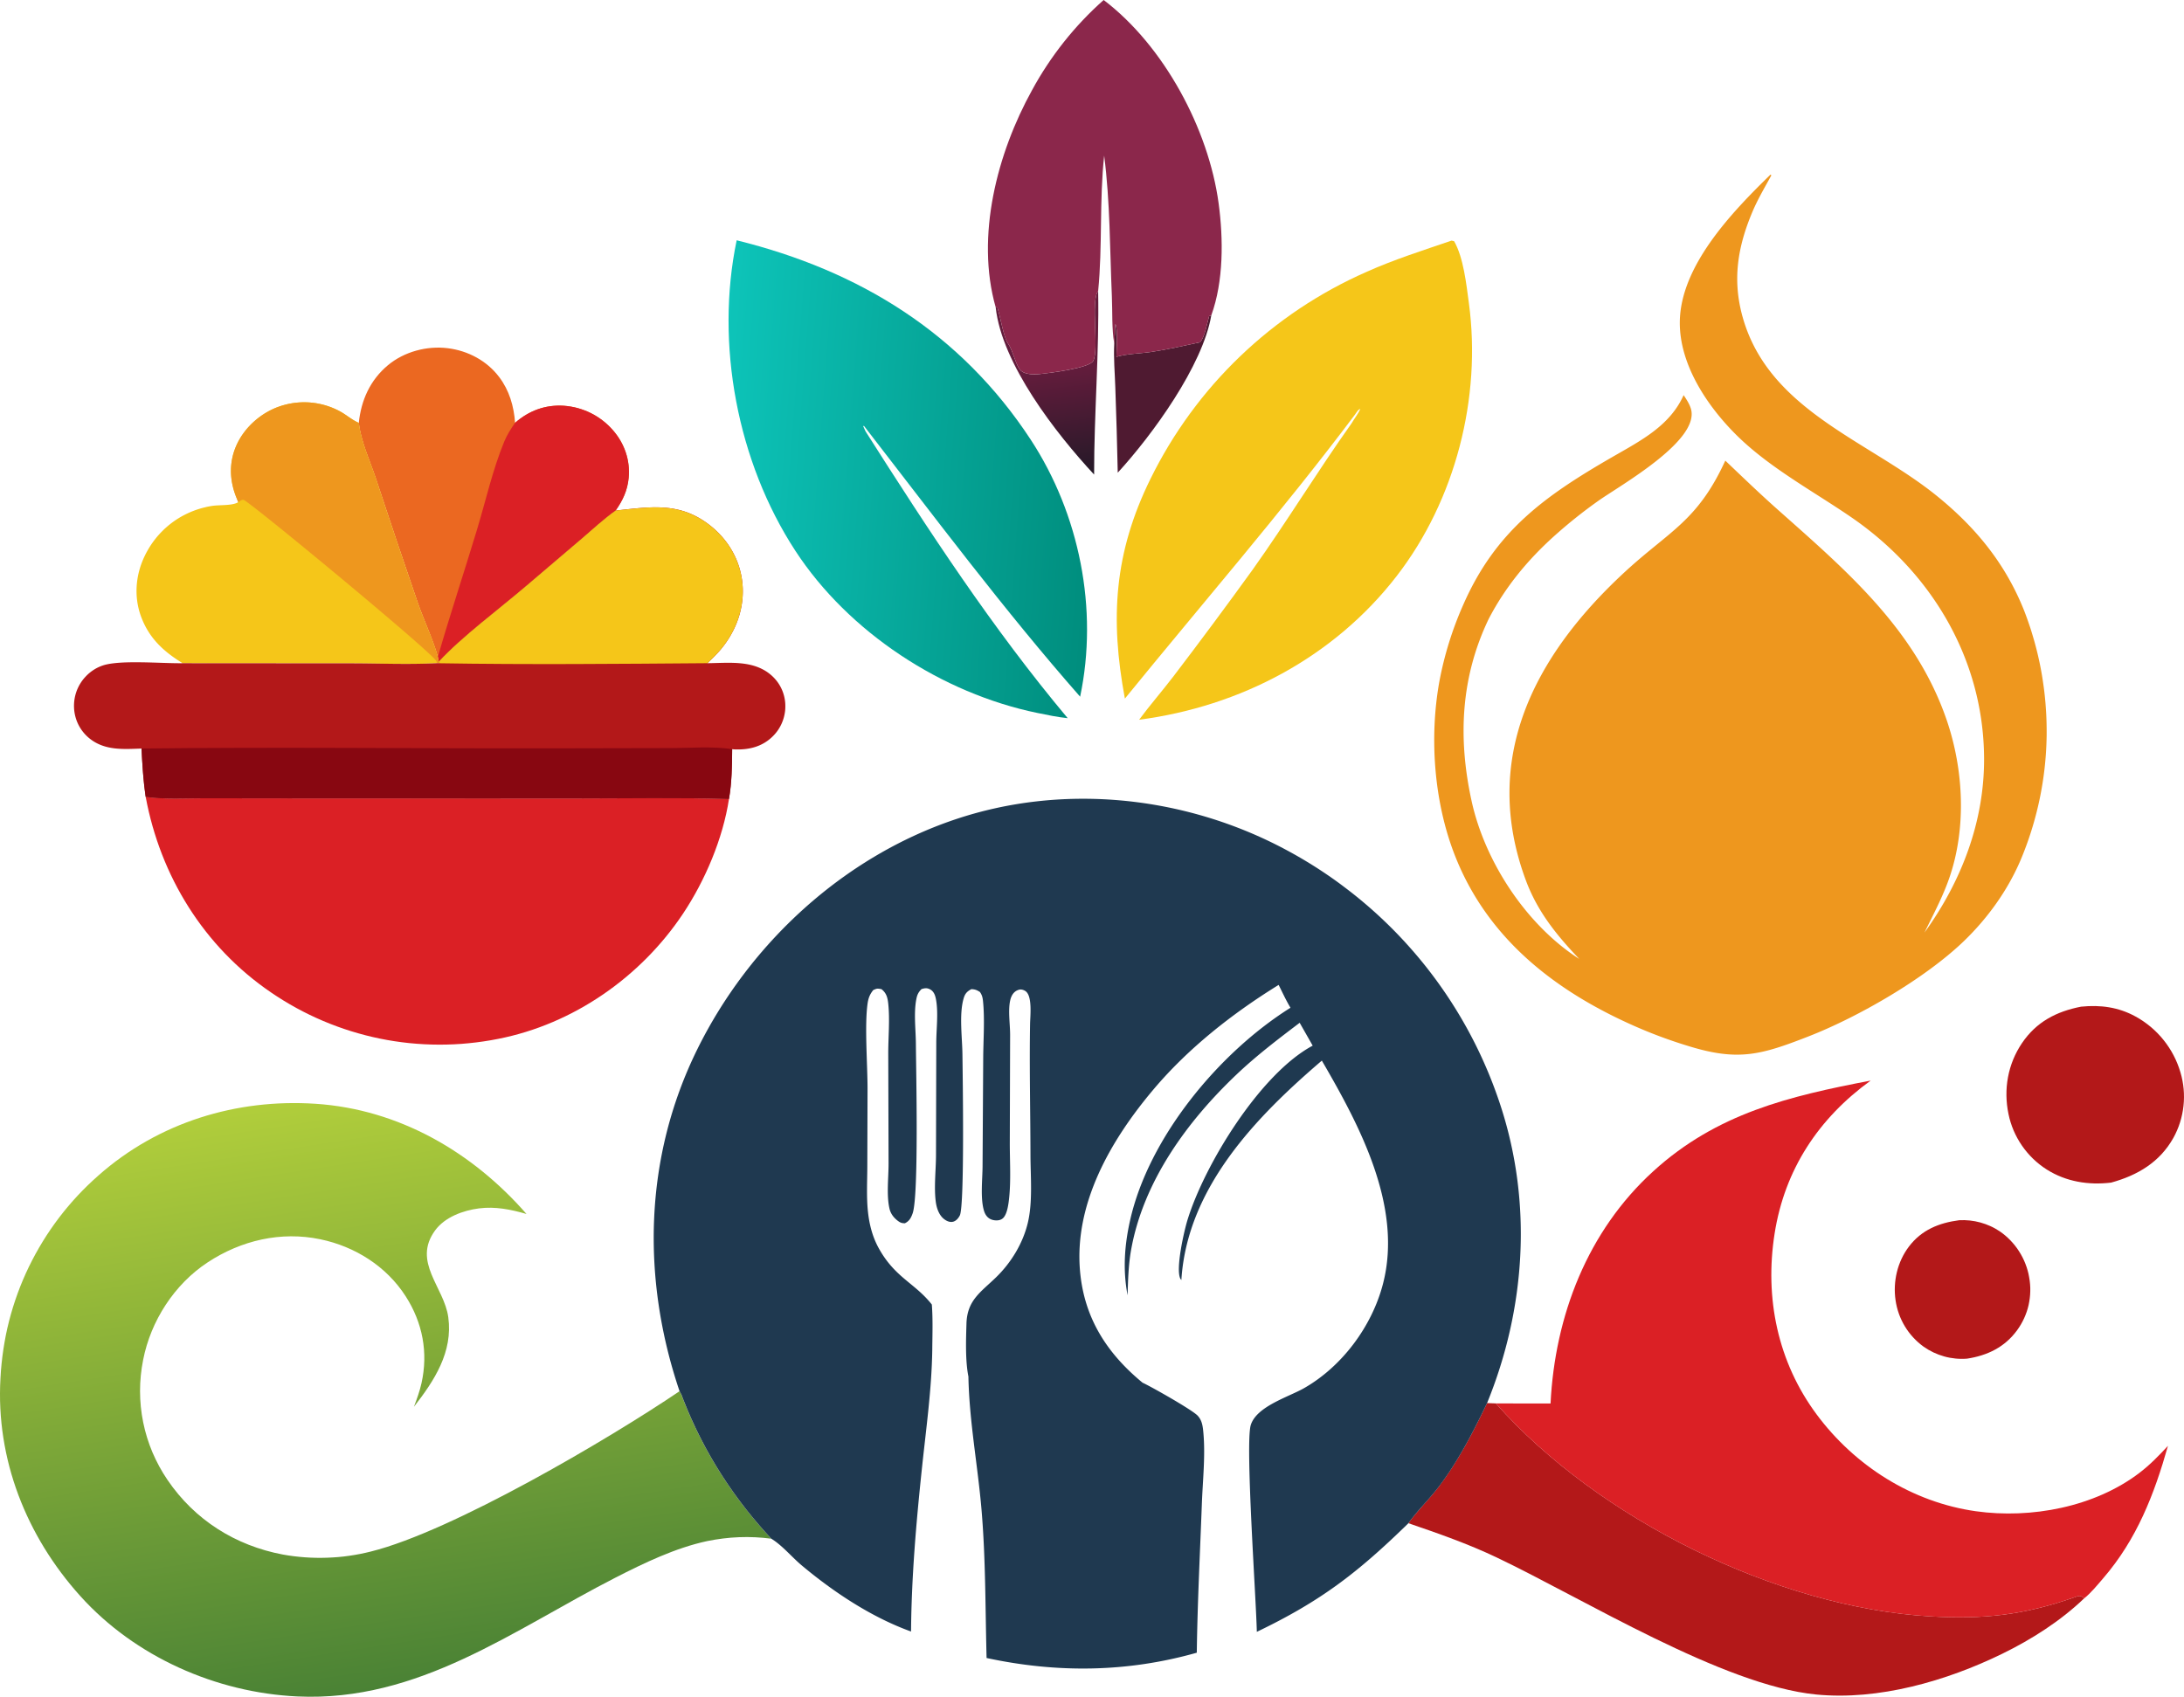
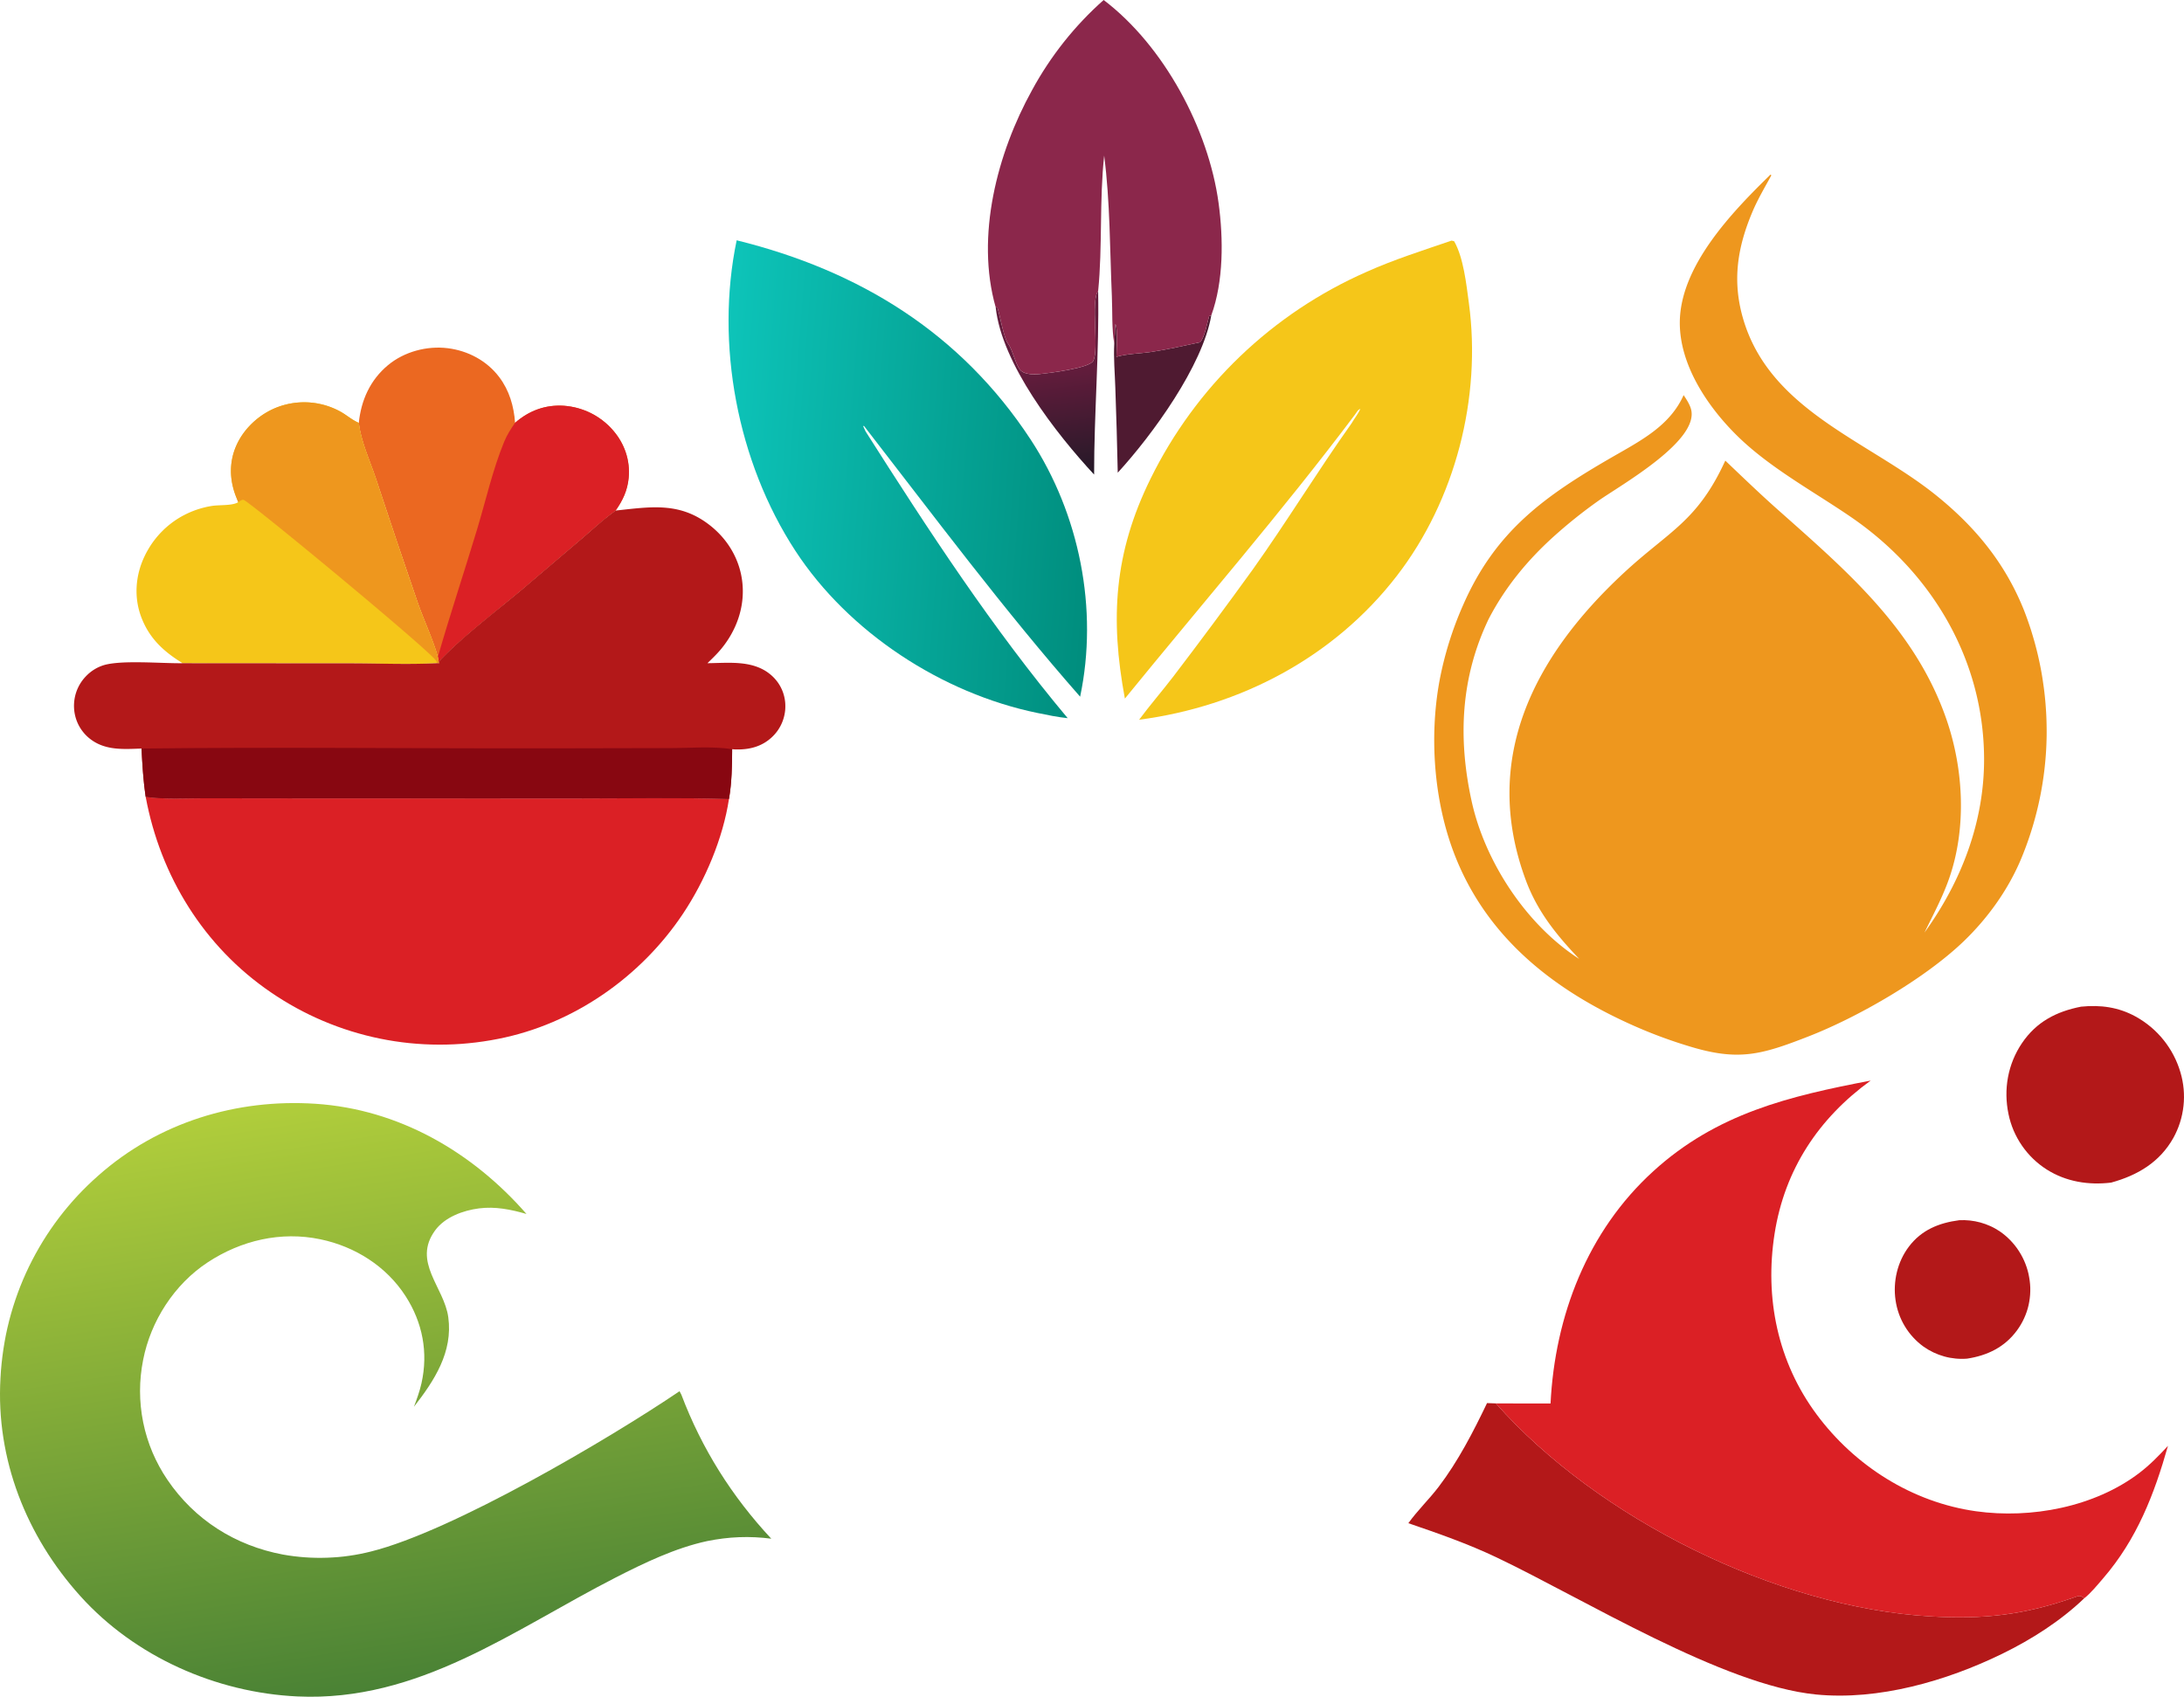
<svg xmlns="http://www.w3.org/2000/svg" viewBox="0 0 3355.03 2607.15">
  <defs>
    <style>.cls-1{fill:url(#linear-gradient);}.cls-2{fill:#4f1a31;}.cls-3{fill:#b31819;}.cls-4{fill:#eb6821;}.cls-5{fill:#db2025;}.cls-6{fill:#f5c619;}.cls-7{fill:#ee971e;}.cls-8{fill:#8b274b;}.cls-9{fill:url(#linear-gradient-2);}.cls-10{fill:#880711;}.cls-11{fill:url(#linear-gradient-3);}.cls-12{fill:#1f3950;}</style>
    <linearGradient id="linear-gradient" x1="904.77" y1="2248.61" x2="900.92" y2="2280.88" gradientTransform="matrix(4.88, 0, 0, -4.88, -2778.43, 11700.28)" gradientUnits="userSpaceOnUse">
      <stop offset="0" stop-color="#261928" />
      <stop offset="1" stop-color="#631c3c" />
    </linearGradient>
    <linearGradient id="linear-gradient-2" x1="913.31" y1="2240.84" x2="794.76" y2="2249.82" gradientTransform="matrix(4.88, 0, 0, -4.88, -2778.43, 11700.28)" gradientUnits="userSpaceOnUse">
      <stop offset="0" stop-color="#008e7e" />
      <stop offset="1" stop-color="#0dc4b9" />
    </linearGradient>
    <linearGradient id="linear-gradient-3" x1="700.2" y1="1867.3" x2="671.87" y2="2051.51" gradientTransform="matrix(4.88, 0, 0, -4.88, -2778.43, 11700.28)" gradientUnits="userSpaceOnUse">
      <stop offset="0" stop-color="#4a8235" />
      <stop offset="1" stop-color="#b0cd3b" />
    </linearGradient>
  </defs>
  <g id="Слой_2" data-name="Слой 2">
    <g id="Layer_1" data-name="Layer 1">
      <path class="cls-1" d="M1529.55,472.18l2.62.33c4.55,13.88,9.4,45.68,16.64,55.86,7.67,10.78,12,35.29,20.07,41.68,7.06,5.58,19.49,5.56,28,4.74,14.63-1.43,76.1-9.1,82.4-20,9.58-16.62-4.18-93.26,7.68-107.46,1.78,93.72-6.27,188-6.2,281.88C1622,665.83,1538.89,559.14,1529.55,472.18Z" />
      <path class="cls-2" d="M1715,548.27c17.28-4.9,35.84-4.88,53.59-7.5,25.09-3.71,50-9.61,74.85-14.82,7.35-7.63,10.94-29.74,14-40.16l3.35-1.33c-13.37,77.75-90.25,183.45-143.72,241.87q-1.38-65.52-3.75-131c-.7-22-2.8-45.13-1.65-67.05q1.26-15.24,1.61-30.54C1717.69,504.79,1715,538.22,1715,548.27Z" />
      <path class="cls-3" d="M3009.72,1874.92c2.73-.15,5.46-.18,8.2-.11s5.46.26,8.18.55,5.43.7,8.12,1.2,5.34,1.13,8,1.85,5.25,1.55,7.82,2.48,5.1,2,7.6,3.1,4.92,2.37,7.31,3.7,4.73,2.76,7,4.28q2.22,1.53,4.36,3.16t4.2,3.37q2.06,1.74,4,3.58t3.84,3.77c1.25,1.29,2.46,2.61,3.65,4s2.33,2.73,3.45,4.13,2.19,2.84,3.23,4.3,2.05,3,3,4.46,1.9,3,2.79,4.6,1.75,3.14,2.56,4.73,1.6,3.22,2.33,4.86,1.43,3.29,2.08,5,1.26,3.36,1.83,5.07,1.09,3.42,1.58,5.14.92,3.47,1.32,5.22.74,3.51,1,5.28.61,3.52.85,5.29.42,3.55.56,5.33.25,3.56.31,5.35.06,3.57,0,5.36-.11,3.57-.24,5.35-.3,3.56-.52,5.33-.48,3.54-.79,5.3-.65,3.51-1,5.26-.84,3.47-1.32,5.19-1,3.43-1.58,5.12-1.19,3.37-1.85,5-1.35,3.31-2.09,4.93-1.53,3.24-2.35,4.82-1.68,3.15-2.58,4.69-1.85,3.06-2.82,4.56-2,3-3.05,4.41c-19,26.11-45.72,38.93-76.88,43.71q-4.43.35-8.85.3c-3,0-5.9-.18-8.84-.46s-5.86-.69-8.76-1.22-5.78-1.2-8.63-2-5.65-1.7-8.42-2.73-5.49-2.17-8.16-3.44-5.27-2.64-7.82-4.14-5-3.09-7.44-4.79q-2.16-1.58-4.24-3.25t-4.08-3.45q-2-1.79-3.9-3.66c-1.27-1.25-2.5-2.53-3.71-3.84s-2.37-2.66-3.51-4-2.24-2.77-3.31-4.19-2.1-2.88-3.1-4.36-2-3-2.87-4.51-1.8-3.07-2.64-4.64-1.64-3.17-2.4-4.78-1.49-3.24-2.17-4.88-1.32-3.31-1.92-5-1.15-3.37-1.66-5.08-1-3.42-1.41-5.15-.81-3.47-1.15-5.22-.64-3.51-.89-5.27c-4.2-28.7,2.85-59,20.38-82.24C2951.82,1889.75,2978.73,1879,3009.72,1874.92Z" />
      <path class="cls-3" d="M3196.89,1546.8c29.76-3,57.4.63,83.78,15.15,2.06,1.13,4.1,2.32,6.11,3.55s4,2.52,5.92,3.85,3.86,2.71,5.73,4.13,3.72,2.89,5.52,4.41,3.57,3.07,5.3,4.67,3.42,3.25,5.06,4.93,3.25,3.41,4.82,5.17,3.08,3.57,4.55,5.41,2.9,3.7,4.29,5.61,2.72,3.85,4,5.82,2.53,4,3.72,6,2.32,4.1,3.41,6.19,2.13,4.2,3.11,6.34,1.91,4.31,2.79,6.49,1.7,4.39,2.47,6.62,1.49,4.47,2.15,6.73q.91,3.12,1.69,6.27t1.38,6.34c.4,2.12.76,4.26,1.06,6.4s.55,4.29.75,6.44.33,4.32.42,6.48.12,4.32.11,6.48-.1,4.33-.22,6.49-.3,4.32-.54,6.47-.52,4.29-.86,6.43-.73,4.26-1.17,6.38-.94,4.22-1.49,6.32-1.15,4.17-1.8,6.23-1.35,4.11-2.1,6.14-1.56,4-2.41,6-1.75,4-2.7,5.9-1.95,3.86-3,5.76c-21,37.52-55.26,57.66-95.65,68.74-34.64,4.17-69.1-1.28-98.91-20.12q-2.8-1.79-5.52-3.7c-1.81-1.28-3.58-2.6-5.33-4s-3.45-2.78-5.12-4.23-3.3-3-4.9-4.49-3.15-3.11-4.67-4.73-3-3.26-4.43-5-2.82-3.41-4.17-5.17-2.65-3.55-3.91-5.37-2.47-3.68-3.63-5.56-2.28-3.8-3.35-5.74-2.09-3.91-3.06-5.9-1.89-4-2.76-6-1.68-4.1-2.45-6.18-1.48-4.17-2.14-6.29-1.26-4.24-1.82-6.39-1-4.3-1.49-6.47c-7.92-37.91-1-76.86,20.73-109C3128.33,1570.07,3159,1554.21,3196.89,1546.8Z" />
      <path class="cls-4" d="M551.19,649.81c3.51-34.86,17.52-66,44.78-88.68,25-20.79,59.82-30.08,91.88-26.1,30.95,3.85,59.83,19.08,78.85,44.13,15.72,20.69,22.72,44.93,24.57,70.49,21.3-18.58,46.36-28,74.81-26.21,1.8.13,3.59.31,5.38.52s3.57.48,5.35.78,3.54.65,5.3,1,3.51.82,5.25,1.3,3.46,1,5.18,1.55,3.41,1.16,5.09,1.81,3.35,1.32,5,2,3.28,1.48,4.9,2.29,3.2,1.64,4.77,2.52,3.13,1.8,4.65,2.76,3,2,4.51,3,2.93,2.1,4.36,3.2,2.82,2.24,4.19,3.4,2.72,2.38,4,3.61,2.6,2.5,3.84,3.8,2.47,2.63,3.66,4c17.8,20.28,26.83,46.37,24.25,73.34-1.84,19.24-9.06,34.61-20,50.11C927.63,797.27,910.88,813,894,827.41l-87.33,74.36c-41.82,35.6-96.34,75.88-132.73,115l-1.36-7.24c-7.91-28.1-21.17-55.59-30.86-83.26q-32.85-95.34-64.4-191.13C568.37,708.48,554,677.48,551.19,649.81Z" />
      <path class="cls-5" d="M791.27,649.65c21.3-18.58,46.36-28,74.81-26.21,1.8.13,3.59.31,5.38.52s3.57.48,5.35.78,3.54.65,5.3,1,3.51.82,5.25,1.3,3.46,1,5.18,1.55,3.41,1.16,5.09,1.81,3.35,1.32,5,2,3.28,1.48,4.9,2.29,3.2,1.64,4.77,2.52,3.13,1.8,4.65,2.76,3,2,4.51,3,2.93,2.1,4.36,3.2,2.82,2.24,4.19,3.4,2.72,2.38,4,3.61,2.6,2.5,3.84,3.8,2.47,2.63,3.66,4c17.8,20.28,26.83,46.37,24.25,73.34-1.84,19.24-9.06,34.61-20,50.11C927.63,797.27,910.88,813,894,827.41l-87.33,74.36c-41.82,35.6-96.34,75.88-132.73,115l-1.36-7.24c18.91-65.75,40.58-130.68,60.33-196.18,13.43-44.49,23.94-91.7,41.62-134.64C778.84,668.13,784.82,659,791.27,649.65Z" />
      <path class="cls-6" d="M366,771.59q-1.9-4.58-3.69-9.18c-10.11-26.35-10.45-54,1.66-79.81,12.65-27,38-49,66.22-58.36q2.82-1,5.69-1.77c1.92-.54,3.84-1,5.78-1.47s3.89-.83,5.85-1.17,3.93-.63,5.9-.87,4-.42,5.94-.56,4-.21,6-.25,4,0,6,.06,4,.19,6,.37,4,.39,5.93.67,3.92.6,5.88,1,3.89.8,5.83,1.28,3.84,1,5.74,1.58,3.79,1.21,5.66,1.88,3.73,1.4,5.56,2.17,3.65,1.59,5.44,2.45,3.56,1.78,5.3,2.73c9,4.92,17,12,26.18,16.37l2.41,1.12c2.84,27.67,17.18,58.67,26.09,85.32q31.54,95.79,64.4,191.13c9.69,27.67,23,55.16,30.86,83.26l1.36,7.24.82,2.38-3.16-.12c-44,2.35-89.07.31-133.16.27l-257.83-.18C251.11,1001,229,980.59,216.73,947.49c-11.25-30.41-8.55-63.71,5.33-92.75.6-1.27,1.21-2.53,1.85-3.78s1.28-2.48,2-3.71,1.36-2.45,2.07-3.66,1.43-2.4,2.18-3.59,1.51-2.36,2.29-3.52,1.59-2.31,2.4-3.45,1.65-2.26,2.5-3.37,1.73-2.21,2.61-3.3,1.79-2.16,2.71-3.21,1.85-2.11,2.8-3.14,1.91-2,2.9-3,2-2,3-3,2-1.93,3.08-2.86,2.09-1.86,3.16-2.77,2.15-1.8,3.25-2.67,2.2-1.73,3.33-2.57,2.25-1.66,3.4-2.46,2.3-1.59,3.47-2.36,2.36-1.52,3.55-2.25,2.4-1.45,3.62-2.14,2.44-1.37,3.67-2,2.49-1.3,3.74-1.92,2.53-1.22,3.8-1.8,2.56-1.14,3.85-1.69,2.59-1.06,3.9-1.56,2.62-1,3.94-1.45,2.65-.9,4-1.32,2.68-.83,4-1.21,2.7-.74,4.06-1.07,2.72-.66,4.09-1,2.74-.57,4.12-.83,2.76-.49,4.14-.7c11.52-1.78,27.93-.28,38.33-4.62A23.34,23.34,0,0,0,366,771.59Z" />
      <path class="cls-7" d="M366,771.59q-1.9-4.58-3.69-9.18c-10.11-26.35-10.45-54,1.66-79.81,12.65-27,38-49,66.22-58.36q2.82-1,5.69-1.77c1.92-.54,3.84-1,5.78-1.47s3.89-.83,5.85-1.17,3.93-.63,5.9-.87,4-.42,5.94-.56,4-.21,6-.25,4,0,6,.06,4,.19,6,.37,4,.39,5.93.67,3.92.6,5.88,1,3.89.8,5.83,1.28,3.84,1,5.74,1.58,3.79,1.21,5.66,1.88,3.73,1.4,5.56,2.17,3.65,1.59,5.44,2.45,3.56,1.78,5.3,2.73c9,4.92,17,12,26.18,16.37l2.41,1.12c2.84,27.67,17.18,58.67,26.09,85.32q31.54,95.79,64.4,191.13c9.69,27.67,23,55.16,30.86,83.26l1.36,7.24.82,2.38-3.16-.12a28.84,28.84,0,0,0-1.37-3.29c-8.8-15.25-287-245.31-296-247.63C371.31,767.35,368.47,770.16,366,771.59Z" />
      <path class="cls-3" d="M2284.37,2155.92l13.6.49c156.36,176.88,431.28,313.45,667.31,327.23,81.81,4.78,143.07-1.94,220.61-29,7.62-2.66,9.8-4.15,15.85,1.25-36.33,34.82-80.84,63.19-125.94,85.22-85.72,41.89-190.24,72-286,62.57-143.24-14.09-357.13-147.09-491-210.74-43.81-20.84-89.44-36.79-135.3-52.46,13.9-19.49,32-36.78,46.61-56C2239.88,2245.39,2263.19,2200.13,2284.37,2155.92Z" />
      <path class="cls-8" d="M1695.43,0c92.71,70.41,161.23,198.39,176.62,312.55,7.34,54.44,7.75,119.64-11.24,171.91l-3.35,1.33c-3.08,10.42-6.67,32.53-14,40.16-24.82,5.21-49.76,11.11-74.85,14.82-17.75,2.62-36.31,2.6-53.59,7.5,0-10,2.69-43.48-1.7-50.53q-.35,15.3-1.61,30.54c-4-23.11-2.65-49.52-3.68-73.16-3.11-71.45-2.65-145.08-11.82-216-7.53,68.95-2.38,139.21-9.26,208.16-11.86,14.2,1.9,90.84-7.68,107.46-6.3,10.93-67.77,18.6-82.4,20-8.48.82-20.91.84-28-4.74-8.08-6.39-12.4-30.9-20.07-41.68-7.24-10.18-12.09-42-16.64-55.86l-2.62-.33c-31-109,2.29-236.79,55.84-333.54q10.6-19.56,22.88-38.12t26.1-36q13.83-17.43,29.13-33.59T1695.43,0Z" />
      <path class="cls-9" d="M1131.65,369.22c188.18,46.45,344.15,142.26,451.63,306.19,75,114.42,104.32,260.7,76,395.09-117-133.13-223.47-276-332-416l-1.36.18,3.74,8.14c96.82,152.26,194.33,302,310.51,440.68-15.54-1.56-31.19-4.88-46.5-8-146.72-30.18-290.1-123.83-371.92-249.27C1132.58,709.58,1098.49,528.34,1131.65,369.22Z" />
      <path class="cls-6" d="M2229.89,369.71l3.93.94c14.45,25.25,18.74,66.07,22.63,94.82,19.69,145.7-20.71,302.93-110.77,419.52-96.7,125.19-240.43,200.51-395.81,220.94,16.61-22.37,35-43.59,52-65.69Q1864.3,958.43,1924.52,875c52.37-73.58,99.43-150.92,151.69-224.45,4.39-7.63,9.85-14,13.51-22.12-3.52.55-6.35,6.12-8.49,9-112.54,149.64-235.1,290.85-353.19,436-22.94-123-16.62-224.08,39.4-337.82q3.22-6.57,6.6-13.07t6.89-12.92q3.51-6.42,7.16-12.76t7.45-12.61q3.78-6.27,7.71-12.45t8-12.26q4.07-6.1,8.25-12.1t8.52-11.91q4.32-5.91,8.77-11.72t9-11.53q4.57-5.71,9.28-11.32t9.52-11.13q4.83-5.51,9.77-10.91t10-10.69q5.05-5.29,10.23-10.47t10.45-10.25q5.3-5.07,10.68-10t10.9-9.78q5.49-4.83,11.1-9.54t11.31-9.29q5.71-4.59,11.52-9.05t11.71-8.79q5.9-4.33,11.89-8.54t12.08-8.27q6.09-4.07,12.26-8t12.43-7.73q6.25-3.8,12.6-7.47t12.75-7.18q6.42-3.52,12.91-6.91t13.06-6.62q6.57-3.24,13.2-6.33t13.34-6.05C2141.28,398.85,2185.87,384.76,2229.89,369.71Z" />
      <path class="cls-5" d="M223.8,1224.42c29.53,4.12,61.38,2.09,91.21,2.16l162.64.19,409.11.08c77.61,0,155.52-1.42,233.08.83-9.23,60.65-36.59,125.13-70.44,176-64.9,97.52-168.58,170-284.21,192.63q-5.61,1.13-11.24,2.09t-11.29,1.81c-3.77.56-7.54,1.06-11.33,1.53s-7.57.87-11.36,1.24-7.59.69-11.39,1-7.6.49-11.41.67-7.62.31-11.43.4-7.62.11-11.43.1-7.62-.07-11.43-.17-7.62-.26-11.42-.46-7.61-.45-11.41-.74-7.59-.64-11.38-1-7.58-.83-11.36-1.32-7.55-1-11.32-1.59-7.53-1.2-11.28-1.87-7.49-1.4-11.22-2.16-7.46-1.58-11.17-2.44-7.42-1.76-11.11-2.71-7.37-1.94-11-3-7.32-2.13-11-3.26-7.26-2.31-10.87-3.53-7.2-2.5-10.78-3.81-7.14-2.67-10.68-4.07-7.07-2.84-10.58-4.33-7-3-10.47-4.6-6.92-3.19-10.35-4.85-6.84-3.37-10.22-5.11-6.76-3.54-10.1-5.37-6.66-3.7-9.95-5.62-6.57-3.86-9.82-5.86-6.47-4-9.67-6.1-6.37-4.19-9.51-6.34C313.27,1454.68,246.38,1346.21,223.8,1224.42Z" />
      <path class="cls-3" d="M945.8,784.48c55.24-5.89,99.81-13.68,146.52,24.09,27.12,21.94,44.85,52.95,48.21,87.89,3.56,36.92-9.34,72.46-32.77,100.8-6.42,7.75-13.78,14.77-21,21.78,34.93-.34,73.76-5.59,101.06,21.24,1.46,1.45,2.86,3,4.17,4.56s2.55,3.23,3.71,4.94,2.22,3.47,3.2,5.28,1.86,3.67,2.66,5.57a60.08,60.08,0,0,1,2.1,5.81,58.83,58.83,0,0,1,1.52,6c.41,2,.72,4.06.93,6.11s.31,4.11.31,6.17a64.56,64.56,0,0,1-.27,6.67q-.32,3.32-1,6.59a61.88,61.88,0,0,1-1.64,6.47,63.72,63.72,0,0,1-5.22,12.26,64.53,64.53,0,0,1-3.53,5.66,63.35,63.35,0,0,1-4.1,5.26,65.72,65.72,0,0,1-4.62,4.82c-15.67,14.94-35.53,19.81-56.69,19.06-1.55,0-3.11-.2-4.65-.33-.18,25.58-.52,51.23-4.91,76.52-77.56-2.25-155.47-.83-233.08-.83l-409.11-.08L315,1226.58c-29.83-.07-61.68,2-91.21-2.16-3.64-24.56-5.14-49.45-6.37-74.23-28.42,1-57,3.32-80.47-16a65.45,65.45,0,0,1-4.91-4.5,63.16,63.16,0,0,1-4.41-5,64.23,64.23,0,0,1-3.88-5.41,61.16,61.16,0,0,1-3.29-5.79,62.24,62.24,0,0,1-2.67-6.1,61.5,61.5,0,0,1-2-6.34,65.59,65.59,0,0,1-1.36-6.52c-.33-2.2-.56-4.4-.67-6.62a62.8,62.8,0,0,1,0-6.58,65.11,65.11,0,0,1,.64-6.55q.49-3.25,1.3-6.45a64.84,64.84,0,0,1,4.51-12.34q1.44-3,3.17-5.77a62.72,62.72,0,0,1,3.73-5.42,61.71,61.71,0,0,1,4.26-5,62.6,62.6,0,0,1,5.95-5.68,64.74,64.74,0,0,1,6.64-4.88,63.14,63.14,0,0,1,14.88-7c27.13-8.47,89.74-2.67,121.77-3.17l257.83.18c44.09,0,89.17,2.08,133.16-.27l3.16.12-.82-2.38c36.39-39.11,90.91-79.39,132.73-115L894,827.41C910.88,813,927.63,797.27,945.8,784.48Z" />
      <path class="cls-10" d="M217.43,1150.19c207.71-2.54,415.68,0,623.42-.31l187.23-.39c31,0,66.18-3.1,96.67,1.67-.18,25.58-.52,51.23-4.91,76.52-77.56-2.25-155.47-.83-233.08-.83l-409.11-.08L315,1226.58c-29.83-.07-61.68,2-91.21-2.16C220.16,1199.86,218.66,1175,217.43,1150.19Z" />
-       <path class="cls-6" d="M945.8,784.48c55.24-5.89,99.81-13.68,146.52,24.09,27.12,21.94,44.85,52.95,48.21,87.89,3.56,36.92-9.34,72.46-32.77,100.8-6.42,7.75-13.78,14.77-21,21.78-137.19,1.05-274.91,2.35-412,.1l-.82-2.38c36.39-39.11,90.91-79.39,132.73-115L894,827.41C910.88,813,927.63,797.27,945.8,784.48Z" />
      <path class="cls-5" d="M2381.92,2156.54c6.74-134.67,56.61-264.74,157.86-356.9,97.69-88.94,208.69-115.32,333.93-139.27-80,57.93-132.13,136.63-147.6,235.2-15.5,98.77,4.68,197.08,64.61,277.81,58.71,79.07,146.75,135,244.82,148.75,84.5,11.83,182.11-6.45,250.94-58.91,16.24-12.37,30.12-26.68,43.94-41.64-21.2,74.87-47.81,143.44-99.29,203.25-8.84,10.26-18.9,22.72-29.39,31.1-6-5.4-8.23-3.91-15.85-1.25-77.54,27-138.8,33.74-220.61,29-236-13.78-511-150.35-667.31-327.23Z" />
      <path class="cls-11" d="M1184.82,2364.28q-12.28-1.62-24.67-2.2t-24.77-.11q-12.39.47-24.69,2t-24.43,4c-49,10.58-96.68,33.57-141.13,56.31-157,80.38-301.89,191.07-488.18,182.39-125-5.82-249.61-60.92-333.7-154.37C40.49,2360.31-6.5,2242.11.73,2117.52c.18-3.7.42-7.4.69-11.09s.6-7.39,1-11.08.79-7.37,1.25-11,1-7.34,1.52-11,1.15-7.32,1.8-11S8.29,2055,9,2051.4s1.52-7.26,2.35-10.87,1.7-7.21,2.61-10.8,1.89-7.17,2.89-10.74,2.06-7.12,3.16-10.66,2.23-7.06,3.42-10.57,2.41-7,3.68-10.49,2.59-7,3.95-10.39,2.76-6.88,4.21-10.3,2.93-6.8,4.46-10.18,3.1-6.73,4.72-10.06,3.27-6.66,5-9.95,3.44-6.57,5.22-9.82,3.6-6.48,5.46-9.68,3.76-6.39,5.7-9.55,3.92-6.29,5.94-9.4,4.07-6.19,6.17-9.24,4.23-6.09,6.4-9.09,4.38-6,6.62-8.93,4.53-5.87,6.85-8.75,4.68-5.76,7.07-8.59,4.82-5.63,7.28-8.4,4.95-5.51,7.48-8.22,5.1-5.38,7.69-8,5.23-5.25,7.89-7.83,5.36-5.12,8.09-7.63,5.48-5,8.27-7.43C243.45,1724.65,363.16,1688,484.63,1696c128,8.41,240.91,74,324.17,169.33-23.85-6.89-48-11.78-72.89-8.59-24.51,3.14-52.55,13.37-67.52,33.88-35.37,48.45,13.87,87,20.24,133.27,7.37,53.52-21.39,97.48-52.72,137.67,4.48-11.9,8.86-23.91,11.62-36.34,10.46-47.12,1.68-92.9-24.36-133.46-29.61-46.1-77.84-76.44-131.07-87.54-60.6-12.64-121.6,1.62-173.07,35.47-51.17,33.66-87.44,89.94-99.14,149.84q-1.19,5.93-2.08,11.88t-1.49,12c-.4,4-.7,8-.9,12s-.29,8-.29,12.06.11,8,.31,12.06.5,8,.9,12,.9,8,1.5,12,1.3,7.94,2.1,11.88,1.69,7.87,2.68,11.76,2.08,7.77,3.27,11.61,2.46,7.66,3.83,11.44,2.85,7.52,4.41,11.23,3.21,7.37,5,11,3.58,7.21,5.5,10.74,3.92,7,6,10.45,4.27,6.81,6.54,10.14C299,2335.47,361.6,2374.9,434.65,2388.66q8.39,1.52,16.83,2.56t16.93,1.67q8.49.6,17,.76t17-.14q8.51-.3,17-1t16.9-1.95q8.43-1.18,16.78-2.83t16.61-3.72c124.66-31,364.58-172.15,474.22-246.34l2.81,5.39C1078.13,2226.09,1124.29,2299.34,1184.82,2364.28Z" />
      <path class="cls-7" d="M2719.89,268.19l1.22,1.26c-10,18.37-20.64,36.2-28.84,55.52-23.23,54.78-31.46,106-14.75,164,40.93,142,192.25,188,296.66,272.06,60.35,48.62,106.12,104.38,135.06,176.71q2.24,5.74,4.34,11.56t4.06,11.66q2,5.85,3.77,11.75t3.5,11.85q1.66,5.94,3.2,11.92t2.92,12q1.38,6,2.62,12.06t2.33,12.13q1.09,6.08,2,12.18t1.75,12.22q.8,6.12,1.45,12.26t1.15,12.29q.49,6.17.86,12.32t.56,12.33q.2,6.18.26,12.35t0,12.35q-.11,6.16-.34,12.34t-.63,12.33q-.39,6.17-.94,12.31t-1.22,12.29q-.69,6.13-1.53,12.25t-1.82,12.21q-1,6.11-2.12,12.17t-2.4,12.11q-1.28,6-2.7,12t-3,12q-1.58,6-3.28,11.9t-3.56,11.82q-1.86,5.89-3.85,11.73t-4.13,11.64q-2.14,5.79-4.41,11.53T3103.4,1323c-19.85,46-50.4,88.27-86.42,123-59.83,57.61-162.07,116.53-238.37,146.34-73.53,28.74-108.48,38.69-185.4,14.81a724.36,724.36,0,0,1-82.84-30.8c-123.25-54.52-227.45-136.06-276.8-265.58-30.77-80.75-37.75-177.57-22.65-262.41a531.21,531.21,0,0,1,36.78-118.85c49.92-113.94,125.4-167.44,229.8-227.66,42.86-24.72,87.75-47.48,108.85-94.71,4.26,6.29,8.91,13.45,11.14,20.73,14.91,48.85-108.52,117.87-141.9,141.5a748.74,748.74,0,0,0-69.41,55.55c-40.36,36.55-74.31,77.92-99.39,126.35-43,89.91-47.2,183.15-26.16,279.46,20.44,93.57,84.3,190.7,165.37,242.72-34.9-36.75-64.05-72.53-81.95-120.64-69.68-187.31,13.14-344.6,149.33-471.51,70.19-65.39,113.72-79.1,157-173.53,26,24.79,52,49.84,78.81,73.73,106.41,94.64,213.33,184.85,261.31,325,26,76.08,30.51,165.42,4.18,242-10.07,29.3-24.78,56.66-38.33,84.44,56.81-78.64,92.15-170.63,91.56-268.36-.93-151.81-80.6-285.33-204.61-370.22-58.64-40.13-125.74-76.07-176.21-126.27-44.5-44.26-87-107.71-86.6-172.85C2581.09,408.43,2661.25,325.38,2719.89,268.19Z" />
-       <path class="cls-12" d="M1043.93,2137.63c-58.62-173.27-54.52-359.11,26.94-524.71C1151,1450.1,1295.23,1316.74,1468,1258.84c161-54,340.88-37,492.15,38.94q7.59,3.81,15.07,7.81t14.88,8.17q7.4,4.18,14.67,8.55t14.46,8.89q7.17,4.54,14.23,9.26t14,9.6q6.93,4.89,13.75,10t13.51,10.28q6.69,5.22,13.25,10.61t13,10.94q6.42,5.55,12.71,11.25t12.43,11.57q6.14,5.85,12.14,11.86t11.84,12.17q5.85,6.15,11.53,12.45t11.23,12.73q5.53,6.44,10.91,13t10.59,13.27q5.2,6.7,10.25,13.53t9.91,13.78q4.88,6.94,9.58,14t9.22,14.26q4.53,7.17,8.87,14.47t8.51,14.69q4.17,7.39,8.14,14.89t7.78,15.09q3.8,7.61,7.39,15.28t7,15.46q3.42,7.77,6.64,15.62t6.25,15.79q3,7.92,5.85,15.93t5.46,16.07c49,149.94,38.5,311.59-20.78,456.9-21.18,44.21-44.49,89.47-74.24,128.62-14.6,19.2-32.71,36.49-46.61,56-78.33,76.38-134.58,119.7-232.85,166.85-1.06-51.06-18-289.83-9.29-317.79,9-28.83,58.17-43.09,82-56.72,58.51-33.43,104.21-95.14,121.06-160.07,30.78-118.66-35.71-243.23-93.89-343.13-100.75,86.2-205.33,194-215.58,334l-.21,3.09a13.23,13.23,0,0,1-1.63-2.13c-7.36-15.07,5.54-72.14,10.88-89.65,26-85.13,111.75-225.26,192.48-268.32l-20-35.14c-33.21,25.18-66.21,50.3-96.49,79-76.41,72.42-143.94,165-162.57,270.59-4,22.8-4.62,46-5.3,69.1-7.42-39-4.81-76.59,3.88-115.22,28.68-127.52,136.27-257.44,246.36-326.57-6.74-11.27-12.3-23.35-18.17-35.11-70.78,43.74-138.63,97-192.43,160.81-65.08,77.2-122,174.91-112.64,279.41,6.47,71.92,41.32,125.88,96,171,13.57,6.22,75.76,41.43,84.47,50.5,7.15,7.43,8.1,16.86,9,26.71,3.17,35.2-1,73.16-2.35,108.48-2.84,76.34-6.79,152.83-7.79,229.21-107,30.34-214.6,31.41-322.93,8.13-2-76.06-1.33-151.78-7.76-227.73-5.77-68.07-18.91-136.44-20.15-204.74-4.87-24.36-3.73-56.17-3-81.16,1-36.24,22-48.51,45.46-71.29,23.12-22.45,41.19-52.08,48.75-83.56,7.81-32.55,4.17-71.29,4.12-104.7-.11-67.09-1.77-134.5-.59-201.56.21-11.89,3.72-42.44-7-49.91-2.59-1.81-6.46-3.08-9.56-2.31-8.23,2-12.29,8.85-14,16.59-3.46,15.61-.1,36.5-.11,52.82l-.49,165.69c-.06,27.71,1.88,57.3-1,84.81-.88,8.47-2.65,24-8.81,30.59-3.72,4-9.45,4.59-14.69,3.71-8.25-1.38-12.92-7-15.19-14.62-5.78-19.46-2.22-48.17-2.15-68.54l1-166.75c.19-28.22,2.5-58.3-.27-86.25-.56-5.65-1.44-9.79-4.83-14.49-4.83-3-7.42-4.1-13.1-4.31-6.92,3.62-9.86,7.07-12,14.65-6.95,24.33-2,59.91-1.72,85.39.42,33.07,3.48,233-4.05,247.75-2.08,4.07-5.63,8.36-10.28,9.54-5.07,1.29-10.21-1.13-14.09-4.21-7.66-6.09-11.25-16.79-12.49-26.17-3-22.49.24-48.84.31-71.82l.42-173c.08-20.9,3.26-44.92-.26-65.38-1.1-6.38-3-13.06-9.14-16.36-4.85-2.62-8.29-2-13.25-.49-4.76,4.74-6.63,8.6-7.91,15.09-4.27,21.46-.9,47.09-.75,69,.31,43,4.59,233.56-5,260.52-2.45,6.89-5.1,11.92-11.9,15.19-4.67,0-7.11-.89-10.88-3.76-6.23-4.76-10.95-10.85-12.74-18.52-4.85-20.85-1.43-47.74-1.45-69.43l-.49-169.25c0-25,2.59-51.67,0-76.44-1-9.26-2.78-16.42-10.47-22.34-6.28-1.11-6.78-1.21-12.55,1.44-5.43,6.68-7.6,12.58-8.79,21.14-4.69,33.74,0,93.75,0,130.41l-.35,119.44c-.07,23.2-1.46,47.39,1.08,70.46,2.09,19,6.9,37.6,16.09,54.46,25.11,46,55.51,53.78,81.95,87.26,1.75,23.18.85,46.63.66,69.86-.92,60.06-9.34,120-15.66,179.69-8.89,84-16.27,168.39-16.93,252.9-60.51-21.8-118.68-60.35-167.83-101.5-15.07-12.62-30.18-31-46.76-41.08-60.53-64.94-106.69-138.19-138.08-221.26Z" />
    </g>
  </g>
</svg>